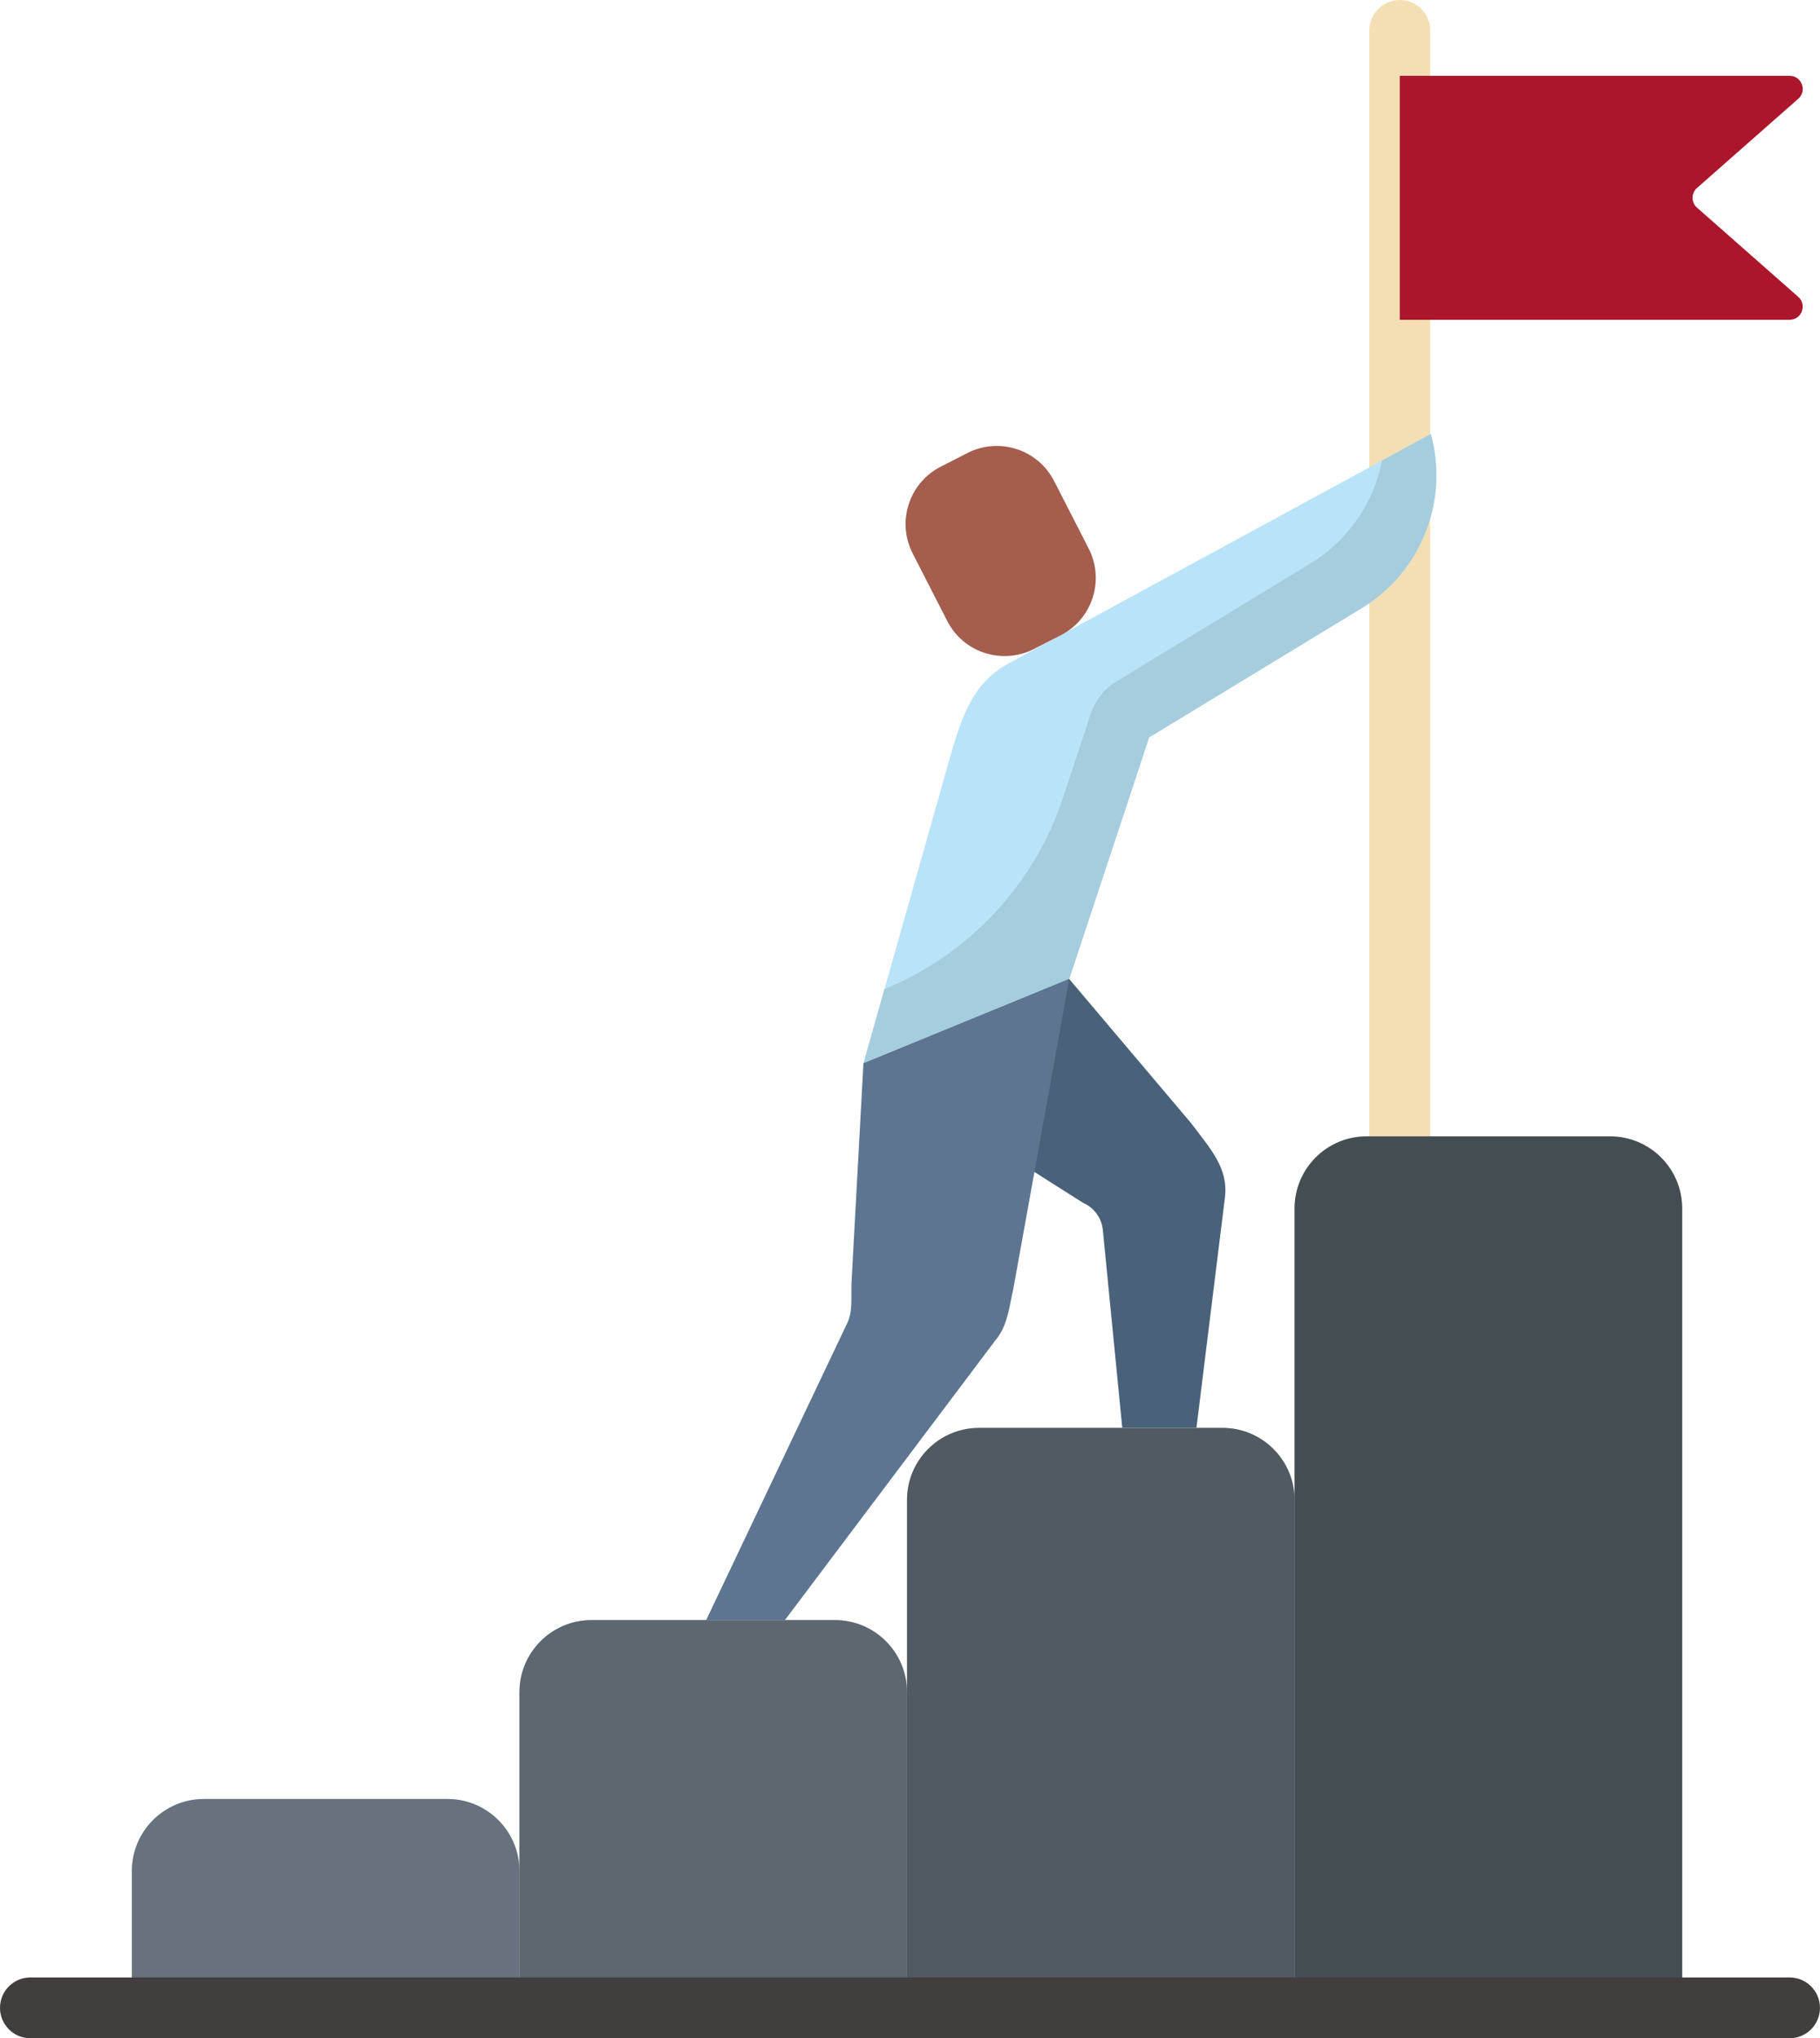
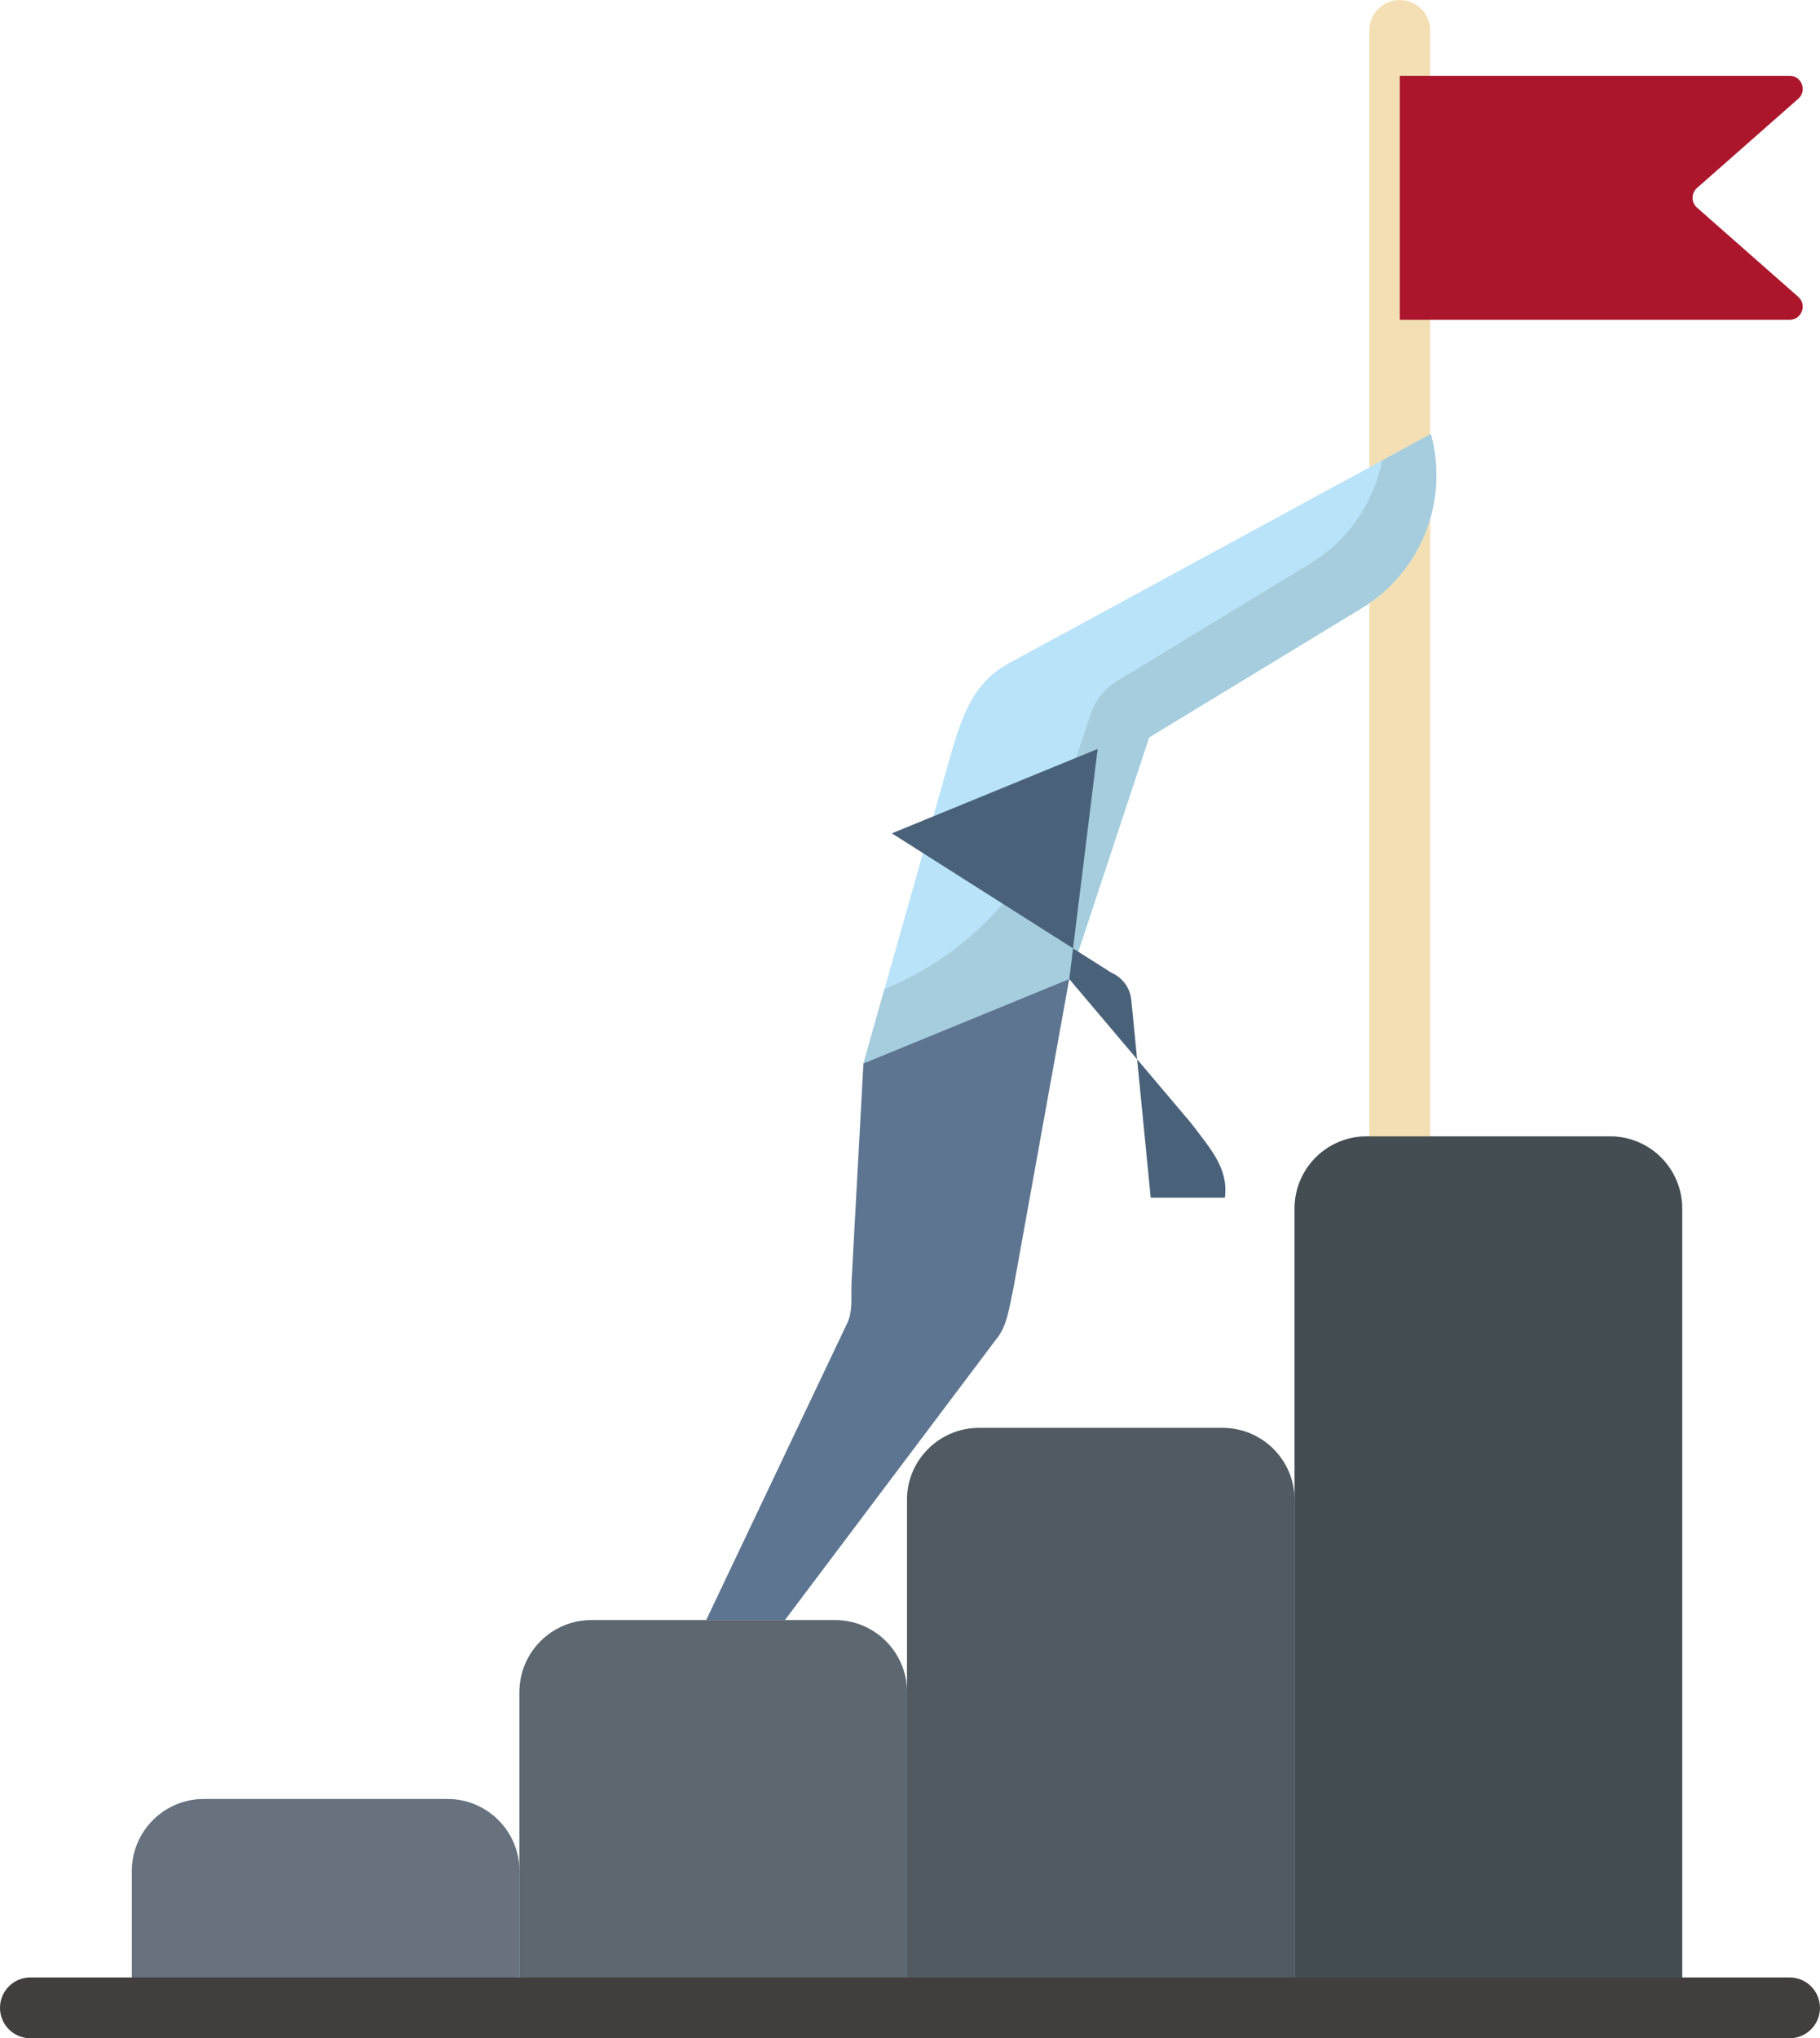
<svg xmlns="http://www.w3.org/2000/svg" id="Layer_2" width="457.41" height="512" viewBox="0 0 457.41 512">
  <g id="Background">
    <path d="M404.66,285.45h-61.2c-10,0-18.1,8.11-18.1,18.1v73.23c0-10-8.11-18.1-18.1-18.1h-61.2c-10,0-18.1,8.1-18.1,18.1v48.28c0-10-8.11-18.1-18.1-18.1h-61.2c-10,0-18.1,8.11-18.1,18.1v44.94c0-10-8.11-18.1-18.11-18.1h-61.2c-10,0-18.1,8.1-18.1,18.1v34.36h389.62v-200.81c0-10-8.11-18.1-18.11-18.1Z" fill="#aec5d0" stroke-width="0" />
    <path d="M351.8,293.09c-4.23,0-7.65-3.42-7.65-7.64V7.64c0-4.22,3.42-7.64,7.65-7.64s7.64,3.42,7.64,7.64v277.8c0,4.22-3.43,7.64-7.64,7.64Z" fill="#f3dfb3" stroke-width="0" />
    <path d="M130.55,504.36H33.14v-34.36c0-10,8.11-18.1,18.1-18.1h61.2c10,0,18.1,8.1,18.1,18.1v34.36Z" fill="#67727e" stroke-width="0" />
    <path d="M227.96,504.36h-97.41v-79.3c0-10,8.11-18.1,18.1-18.1h61.2c10,0,18.1,8.11,18.1,18.1v79.3Z" fill="#5c6770" stroke-width="0" />
    <path d="M325.36,504.36h-97.41v-127.58c0-10,8.1-18.1,18.1-18.1h61.2c10,0,18.1,8.1,18.1,18.1v127.58Z" fill="#505a60" stroke-width="0" />
    <path d="M422.77,504.36h-97.41v-200.81c0-10,8.1-18.1,18.1-18.1h61.2c10,0,18.11,8.11,18.11,18.1v200.81Z" fill="#444d51" stroke-width="0" />
    <path d="M449.77,512H7.64c-4.22,0-7.64-3.42-7.64-7.64s3.42-7.64,7.64-7.64h442.12c4.22,0,7.64,3.42,7.64,7.64s-3.42,7.64-7.64,7.64Z" fill="#423e3d" stroke-width="0" />
    <path d="M351.8,80.33h97.97c3.04,0,4.45-3.76,2.18-5.76l-25.45-22.41c-1.49-1.31-1.49-3.63,0-4.94l25.45-22.41c2.28-2.01.86-5.77-2.18-5.77h-97.97v61.29Z" fill="#ac162c" stroke-width="0" />
    <path d="M359.61,109.01l-106.13,57.64c-9.47,5.14-12.06,14.18-15.36,25.83l-21.11,74.64,27.88,9.57,23.85-30.77,20.07-60.69,53.41-32.45c14.93-9.07,22.02-26.93,17.39-43.77Z" fill="#b9e3f9" stroke-width="0" />
    <path d="M359.61,109.01l-12.25,6.65c-2.06,10.54-8.43,20.06-18.06,25.91l-48.67,29.57c-3.06,1.86-5.36,4.75-6.49,8.16l-6.95,21.01c-7.22,21.84-23.63,39.43-44.91,48.15l-5.28,18.67,51.72-21.2,20.07-60.69,53.41-32.46c14.93-9.07,22.02-26.93,17.39-43.77Z" fill="#a6cddd" stroke-width="0" />
-     <path d="M268.73,245.93l30.56,36.12c5.07,6.71,9.47,11.42,8.56,18.8l-7.15,57.79h-18.65l-4.88-49.68c-.3-3.01-2.2-5.61-4.97-6.81l-55.2-35.03,51.72-21.2Z" fill="#49627a" stroke-width="0" />
+     <path d="M268.73,245.93l30.56,36.12c5.07,6.71,9.47,11.42,8.56,18.8h-18.65l-4.88-49.68c-.3-3.01-2.2-5.61-4.97-6.81l-55.2-35.03,51.72-21.2Z" fill="#49627a" stroke-width="0" />
    <path d="M217,267.13l-2.98,54.77c-.2,4.54.44,7.61-1.34,10.99l-35.2,74.06h19.79l52.92-70.3c3.09-3.6,3.45-8.49,4.5-12.99l14.03-77.72-51.72,21.2Z" fill="#5d7590" stroke-width="0" />
-     <path d="M264.93,120.84l8.68,16.95c4.08,7.96.93,17.73-7.04,21.8l-6.71,3.43c-7.96,4.08-17.73.93-21.8-7.04l-8.68-16.95c-4.08-7.96-.93-17.73,7.04-21.8l6.71-3.43c7.96-4.08,17.72-.93,21.8,7.04Z" fill="#a55d4e" stroke-width="0" />
  </g>
</svg>